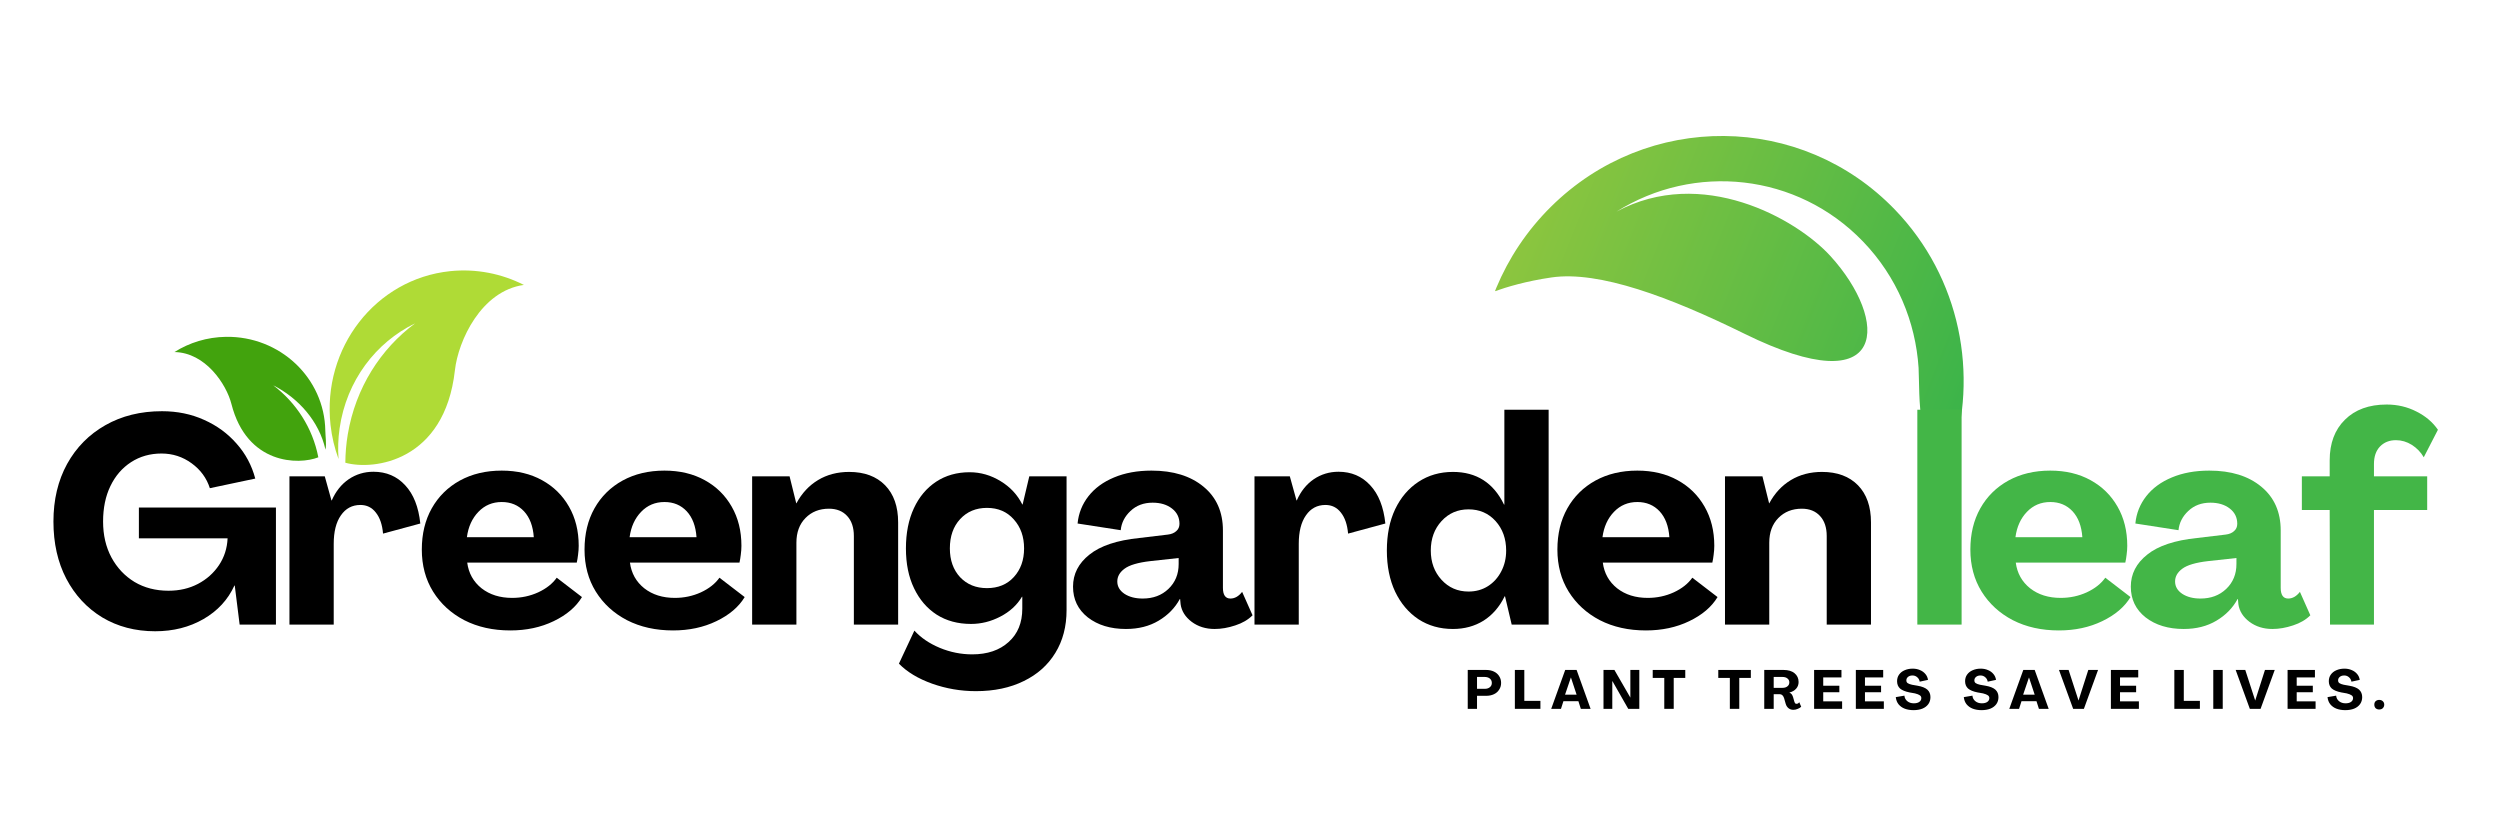
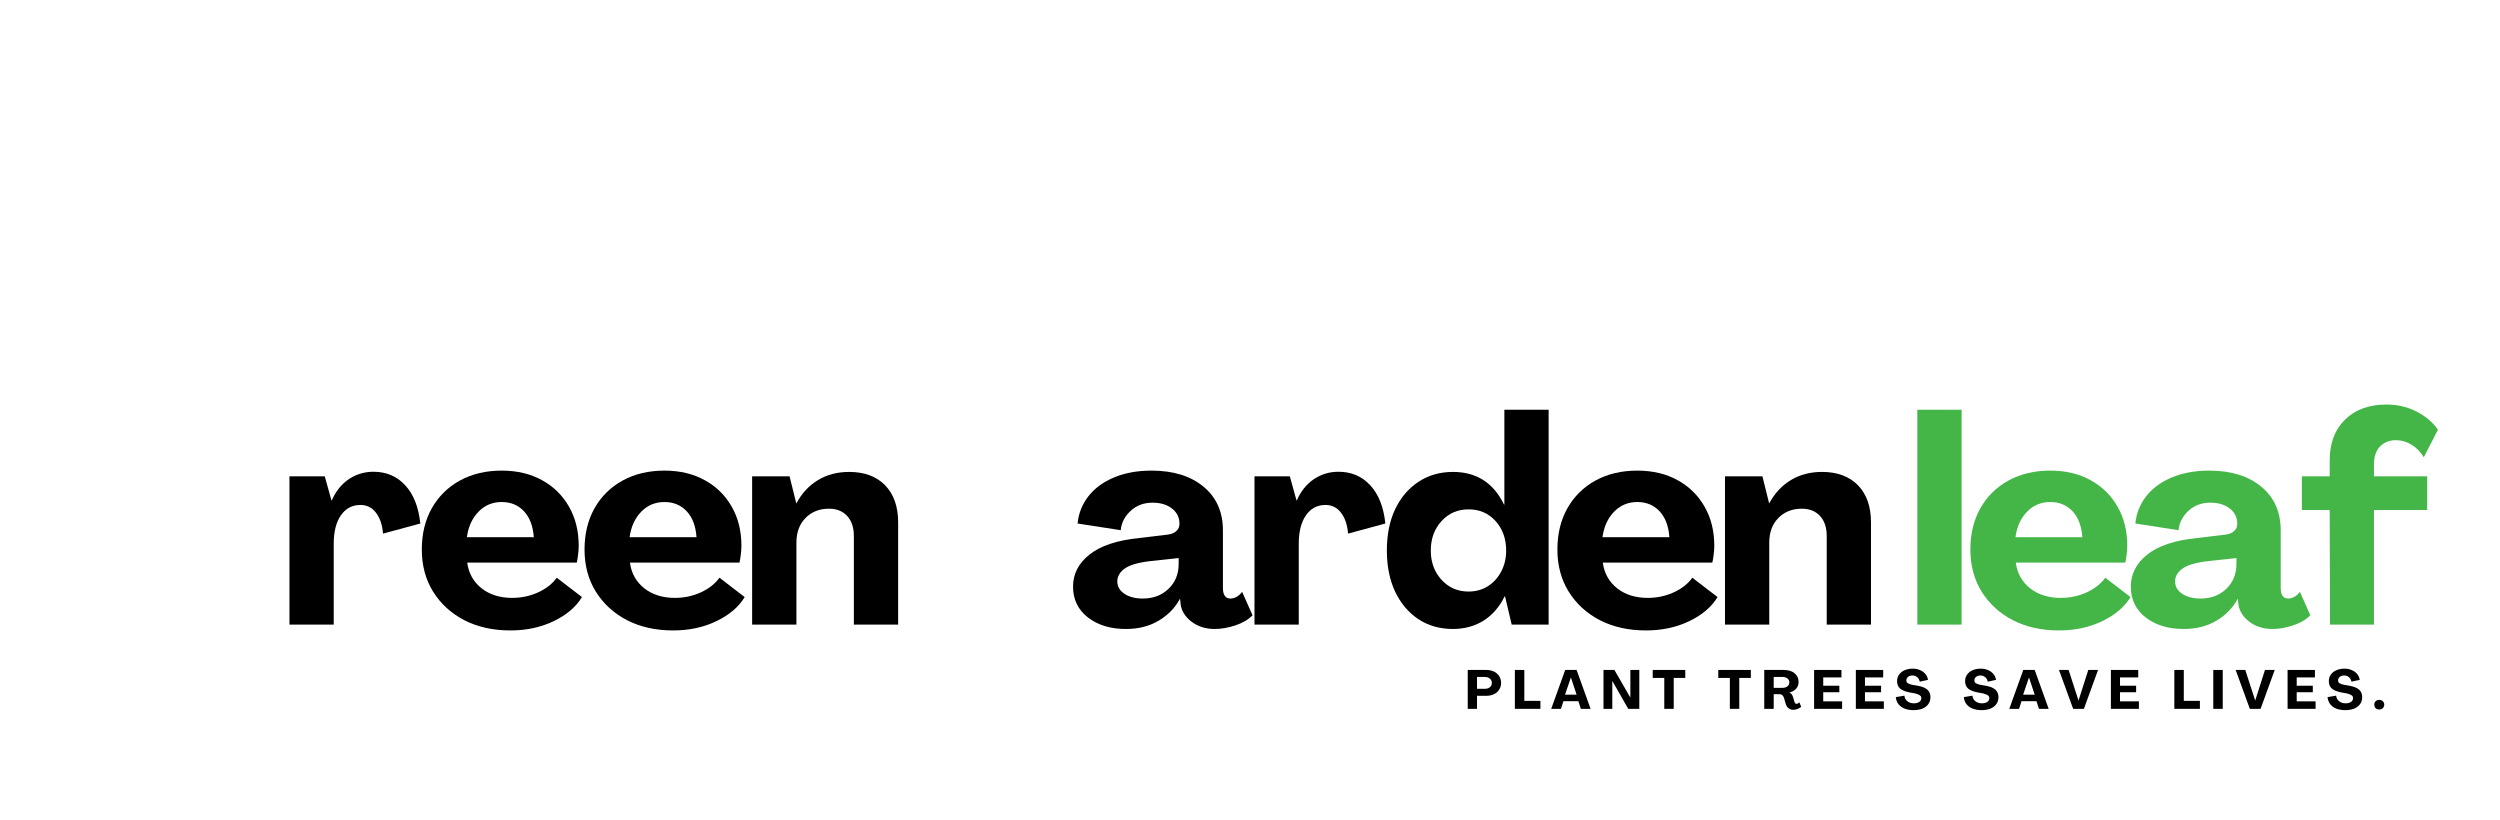
<svg xmlns="http://www.w3.org/2000/svg" version="1.0" preserveAspectRatio="xMidYMid meet" height="105" viewBox="0 0 240 78.75" zoomAndPan="magnify" width="320">
  <defs>
    <g />
    <clipPath id="26532742cc">
      <path clip-rule="nonzero" d="M 143 13 L 189 13 L 189 45 L 143 45 Z M 143 13" />
    </clipPath>
    <clipPath id="73cfa22697">
      <path clip-rule="nonzero" d="M 187.934 44.938 L 142.031 34.387 L 148.727 5.242 L 194.629 15.789 Z M 187.934 44.938" />
    </clipPath>
    <clipPath id="19003ca64d">
      <path clip-rule="nonzero" d="M 187.934 44.938 L 142.031 34.387 L 148.727 5.242 L 194.629 15.789 Z M 187.934 44.938" />
    </clipPath>
    <clipPath id="ae8c3fadea">
-       <path clip-rule="nonzero" d="M 187.934 44.938 L 142.031 34.387 L 148.727 5.242 L 194.629 15.789 Z M 187.934 44.938" />
-     </clipPath>
+       </clipPath>
    <clipPath id="fbb149b4bc">
      <path clip-rule="nonzero" d="M 184.184 35.312 C 184.234 36.062 184.223 34.566 184.184 35.312 C 184.316 37.984 183.93 44.016 187.301 44.133 C 189.984 35.984 188.211 26.672 181.922 20.137 C 172.938 10.805 158.148 10.68 148.887 19.852 C 146.574 22.145 144.828 24.793 143.645 27.633 L 143.516 27.957 C 144.594 27.57 146.477 26.992 148.953 26.633 C 153.508 25.973 160.301 28.512 167.492 32.051 C 181.441 38.918 181.332 30.73 175.719 24.578 C 172.41 20.957 163.359 15.914 155.184 20.316 C 162.633 15.629 172.508 16.602 178.848 23.184 C 182.121 26.582 183.895 30.906 184.184 35.312 Z M 184.184 35.312" />
    </clipPath>
    <linearGradient id="be57ed206b" y2="1059.935" gradientUnits="userSpaceOnUse" x2="3426.62" y1="1059.935" gradientTransform="matrix(0.015, 0.006, -0.006, 0.015, 150.137, -0.557)" x1="-118.048">
      <stop offset="0" stop-color="rgb(54.5%, 77.299%, 24.699%)" stop-opacity="1" />
      <stop offset="0.125" stop-color="rgb(54.358%, 77.269%, 24.718%)" stop-opacity="1" />
      <stop offset="0.133" stop-color="rgb(54.063%, 77.205%, 24.756%)" stop-opacity="1" />
      <stop offset="0.141" stop-color="rgb(53.757%, 77.139%, 24.796%)" stop-opacity="1" />
      <stop offset="0.148" stop-color="rgb(53.45%, 77.072%, 24.837%)" stop-opacity="1" />
      <stop offset="0.156" stop-color="rgb(53.142%, 77.007%, 24.876%)" stop-opacity="1" />
      <stop offset="0.164" stop-color="rgb(52.835%, 76.939%, 24.916%)" stop-opacity="1" />
      <stop offset="0.172" stop-color="rgb(52.528%, 76.874%, 24.956%)" stop-opacity="1" />
      <stop offset="0.18" stop-color="rgb(52.222%, 76.808%, 24.997%)" stop-opacity="1" />
      <stop offset="0.188" stop-color="rgb(51.915%, 76.741%, 25.037%)" stop-opacity="1" />
      <stop offset="0.195" stop-color="rgb(51.608%, 76.675%, 25.076%)" stop-opacity="1" />
      <stop offset="0.203" stop-color="rgb(51.302%, 76.608%, 25.117%)" stop-opacity="1" />
      <stop offset="0.211" stop-color="rgb(50.995%, 76.543%, 25.157%)" stop-opacity="1" />
      <stop offset="0.219" stop-color="rgb(50.688%, 76.477%, 25.197%)" stop-opacity="1" />
      <stop offset="0.227" stop-color="rgb(50.38%, 76.41%, 25.237%)" stop-opacity="1" />
      <stop offset="0.234" stop-color="rgb(50.073%, 76.344%, 25.278%)" stop-opacity="1" />
      <stop offset="0.242" stop-color="rgb(49.767%, 76.277%, 25.317%)" stop-opacity="1" />
      <stop offset="0.25" stop-color="rgb(49.46%, 76.212%, 25.357%)" stop-opacity="1" />
      <stop offset="0.258" stop-color="rgb(49.153%, 76.146%, 25.398%)" stop-opacity="1" />
      <stop offset="0.266" stop-color="rgb(48.846%, 76.079%, 25.438%)" stop-opacity="1" />
      <stop offset="0.273" stop-color="rgb(48.54%, 76.013%, 25.478%)" stop-opacity="1" />
      <stop offset="0.281" stop-color="rgb(48.233%, 75.946%, 25.517%)" stop-opacity="1" />
      <stop offset="0.289" stop-color="rgb(47.926%, 75.88%, 25.558%)" stop-opacity="1" />
      <stop offset="0.297" stop-color="rgb(47.618%, 75.815%, 25.598%)" stop-opacity="1" />
      <stop offset="0.305" stop-color="rgb(47.311%, 75.748%, 25.638%)" stop-opacity="1" />
      <stop offset="0.312" stop-color="rgb(47.005%, 75.682%, 25.679%)" stop-opacity="1" />
      <stop offset="0.32" stop-color="rgb(46.698%, 75.615%, 25.719%)" stop-opacity="1" />
      <stop offset="0.328" stop-color="rgb(46.391%, 75.549%, 25.758%)" stop-opacity="1" />
      <stop offset="0.336" stop-color="rgb(46.085%, 75.484%, 25.798%)" stop-opacity="1" />
      <stop offset="0.344" stop-color="rgb(45.778%, 75.417%, 25.839%)" stop-opacity="1" />
      <stop offset="0.352" stop-color="rgb(45.471%, 75.351%, 25.879%)" stop-opacity="1" />
      <stop offset="0.359" stop-color="rgb(45.164%, 75.284%, 25.919%)" stop-opacity="1" />
      <stop offset="0.367" stop-color="rgb(44.858%, 75.218%, 25.96%)" stop-opacity="1" />
      <stop offset="0.375" stop-color="rgb(44.55%, 75.153%, 25.999%)" stop-opacity="1" />
      <stop offset="0.383" stop-color="rgb(44.243%, 75.085%, 26.039%)" stop-opacity="1" />
      <stop offset="0.391" stop-color="rgb(43.936%, 75.02%, 26.079%)" stop-opacity="1" />
      <stop offset="0.398" stop-color="rgb(43.629%, 74.953%, 26.12%)" stop-opacity="1" />
      <stop offset="0.406" stop-color="rgb(43.323%, 74.887%, 26.16%)" stop-opacity="1" />
      <stop offset="0.414" stop-color="rgb(43.016%, 74.821%, 26.199%)" stop-opacity="1" />
      <stop offset="0.422" stop-color="rgb(42.709%, 74.754%, 26.241%)" stop-opacity="1" />
      <stop offset="0.43" stop-color="rgb(42.403%, 74.689%, 26.28%)" stop-opacity="1" />
      <stop offset="0.438" stop-color="rgb(42.096%, 74.622%, 26.32%)" stop-opacity="1" />
      <stop offset="0.445" stop-color="rgb(41.788%, 74.556%, 26.36%)" stop-opacity="1" />
      <stop offset="0.453" stop-color="rgb(41.481%, 74.49%, 26.401%)" stop-opacity="1" />
      <stop offset="0.461" stop-color="rgb(41.174%, 74.423%, 26.44%)" stop-opacity="1" />
      <stop offset="0.469" stop-color="rgb(40.868%, 74.358%, 26.48%)" stop-opacity="1" />
      <stop offset="0.477" stop-color="rgb(40.561%, 74.29%, 26.521%)" stop-opacity="1" />
      <stop offset="0.484" stop-color="rgb(40.254%, 74.225%, 26.561%)" stop-opacity="1" />
      <stop offset="0.492" stop-color="rgb(39.948%, 74.159%, 26.601%)" stop-opacity="1" />
      <stop offset="0.5" stop-color="rgb(39.641%, 74.092%, 26.64%)" stop-opacity="1" />
      <stop offset="0.508" stop-color="rgb(39.334%, 74.026%, 26.682%)" stop-opacity="1" />
      <stop offset="0.516" stop-color="rgb(39.026%, 73.959%, 26.721%)" stop-opacity="1" />
      <stop offset="0.523" stop-color="rgb(38.719%, 73.894%, 26.761%)" stop-opacity="1" />
      <stop offset="0.531" stop-color="rgb(38.412%, 73.828%, 26.802%)" stop-opacity="1" />
      <stop offset="0.539" stop-color="rgb(38.106%, 73.761%, 26.842%)" stop-opacity="1" />
      <stop offset="0.547" stop-color="rgb(37.799%, 73.695%, 26.881%)" stop-opacity="1" />
      <stop offset="0.555" stop-color="rgb(37.492%, 73.628%, 26.921%)" stop-opacity="1" />
      <stop offset="0.562" stop-color="rgb(37.186%, 73.563%, 26.962%)" stop-opacity="1" />
      <stop offset="0.57" stop-color="rgb(36.879%, 73.497%, 27.002%)" stop-opacity="1" />
      <stop offset="0.578" stop-color="rgb(36.572%, 73.43%, 27.042%)" stop-opacity="1" />
      <stop offset="0.586" stop-color="rgb(36.264%, 73.364%, 27.083%)" stop-opacity="1" />
      <stop offset="0.594" stop-color="rgb(35.957%, 73.297%, 27.122%)" stop-opacity="1" />
      <stop offset="0.602" stop-color="rgb(35.651%, 73.232%, 27.162%)" stop-opacity="1" />
      <stop offset="0.609" stop-color="rgb(35.344%, 73.166%, 27.202%)" stop-opacity="1" />
      <stop offset="0.617" stop-color="rgb(35.037%, 73.099%, 27.243%)" stop-opacity="1" />
      <stop offset="0.625" stop-color="rgb(34.731%, 73.033%, 27.283%)" stop-opacity="1" />
      <stop offset="0.633" stop-color="rgb(34.424%, 72.966%, 27.322%)" stop-opacity="1" />
      <stop offset="0.641" stop-color="rgb(34.117%, 72.9%, 27.364%)" stop-opacity="1" />
      <stop offset="0.648" stop-color="rgb(33.81%, 72.835%, 27.403%)" stop-opacity="1" />
      <stop offset="0.656" stop-color="rgb(33.502%, 72.768%, 27.443%)" stop-opacity="1" />
      <stop offset="0.664" stop-color="rgb(33.195%, 72.702%, 27.483%)" stop-opacity="1" />
      <stop offset="0.672" stop-color="rgb(32.889%, 72.635%, 27.524%)" stop-opacity="1" />
      <stop offset="0.68" stop-color="rgb(32.582%, 72.569%, 27.563%)" stop-opacity="1" />
      <stop offset="0.688" stop-color="rgb(32.275%, 72.504%, 27.603%)" stop-opacity="1" />
      <stop offset="0.695" stop-color="rgb(31.969%, 72.437%, 27.644%)" stop-opacity="1" />
      <stop offset="0.703" stop-color="rgb(31.662%, 72.371%, 27.684%)" stop-opacity="1" />
      <stop offset="0.711" stop-color="rgb(31.355%, 72.304%, 27.724%)" stop-opacity="1" />
      <stop offset="0.719" stop-color="rgb(31.049%, 72.238%, 27.763%)" stop-opacity="1" />
      <stop offset="0.727" stop-color="rgb(30.74%, 72.173%, 27.805%)" stop-opacity="1" />
      <stop offset="0.734" stop-color="rgb(30.434%, 72.105%, 27.844%)" stop-opacity="1" />
      <stop offset="0.742" stop-color="rgb(30.127%, 72.04%, 27.884%)" stop-opacity="1" />
      <stop offset="0.75" stop-color="rgb(29.82%, 71.973%, 27.925%)" stop-opacity="1" />
      <stop offset="0.758" stop-color="rgb(29.514%, 71.907%, 27.965%)" stop-opacity="1" />
      <stop offset="0.766" stop-color="rgb(29.207%, 71.841%, 28.004%)" stop-opacity="1" />
      <stop offset="0.773" stop-color="rgb(28.9%, 71.774%, 28.044%)" stop-opacity="1" />
      <stop offset="0.781" stop-color="rgb(28.593%, 71.709%, 28.085%)" stop-opacity="1" />
      <stop offset="0.789" stop-color="rgb(28.287%, 71.642%, 28.125%)" stop-opacity="1" />
      <stop offset="0.797" stop-color="rgb(27.98%, 71.576%, 28.165%)" stop-opacity="1" />
      <stop offset="0.805" stop-color="rgb(27.672%, 71.51%, 28.206%)" stop-opacity="1" />
      <stop offset="0.812" stop-color="rgb(27.365%, 71.443%, 28.246%)" stop-opacity="1" />
      <stop offset="0.82" stop-color="rgb(27.058%, 71.378%, 28.285%)" stop-opacity="1" />
      <stop offset="0.828" stop-color="rgb(26.752%, 71.31%, 28.325%)" stop-opacity="1" />
      <stop offset="0.836" stop-color="rgb(26.445%, 71.245%, 28.366%)" stop-opacity="1" />
      <stop offset="0.844" stop-color="rgb(26.138%, 71.178%, 28.406%)" stop-opacity="1" />
      <stop offset="0.852" stop-color="rgb(25.832%, 71.112%, 28.445%)" stop-opacity="1" />
      <stop offset="0.859" stop-color="rgb(25.525%, 71.046%, 28.487%)" stop-opacity="1" />
      <stop offset="0.867" stop-color="rgb(25.218%, 70.979%, 28.526%)" stop-opacity="1" />
      <stop offset="0.875" stop-color="rgb(24.91%, 70.914%, 28.566%)" stop-opacity="1" />
      <stop offset="0.883" stop-color="rgb(24.603%, 70.847%, 28.606%)" stop-opacity="1" />
      <stop offset="0.891" stop-color="rgb(24.297%, 70.781%, 28.647%)" stop-opacity="1" />
      <stop offset="0.898" stop-color="rgb(23.99%, 70.715%, 28.687%)" stop-opacity="1" />
      <stop offset="0.906" stop-color="rgb(23.683%, 70.648%, 28.726%)" stop-opacity="1" />
      <stop offset="0.914" stop-color="rgb(23.376%, 70.583%, 28.767%)" stop-opacity="1" />
      <stop offset="0.922" stop-color="rgb(23.07%, 70.515%, 28.807%)" stop-opacity="1" />
      <stop offset="0.93" stop-color="rgb(22.763%, 70.45%, 28.847%)" stop-opacity="1" />
      <stop offset="0.938" stop-color="rgb(22.456%, 70.384%, 28.886%)" stop-opacity="1" />
      <stop offset="0.945" stop-color="rgb(22.148%, 70.317%, 28.928%)" stop-opacity="1" />
      <stop offset="0.953" stop-color="rgb(21.841%, 70.251%, 28.967%)" stop-opacity="1" />
      <stop offset="0.969" stop-color="rgb(21.643%, 70.209%, 28.993%)" stop-opacity="1" />
      <stop offset="1" stop-color="rgb(21.599%, 70.2%, 28.999%)" stop-opacity="1" />
    </linearGradient>
    <clipPath id="a20a69a105">
-       <path clip-rule="nonzero" d="M 16.695 32 L 32 32 L 32 44.656 L 16.695 44.656 Z M 16.695 32" />
-     </clipPath>
+       </clipPath>
    <clipPath id="591b2dd4b9">
-       <path clip-rule="nonzero" d="M 31.551 25.965 L 50.293 25.965 L 50.293 44.641 L 31.551 44.641 Z M 31.551 25.965" />
-     </clipPath>
+       </clipPath>
  </defs>
  <g clip-path="url(#26532742cc)">
    <g clip-path="url(#73cfa22697)">
      <g clip-path="url(#19003ca64d)">
        <g clip-path="url(#ae8c3fadea)">
          <g clip-path="url(#fbb149b4bc)">
            <path fill-rule="nonzero" d="M 150.312 -5.867 L 131.773 39.238 L 183.184 60.676 L 201.723 15.574 Z M 150.312 -5.867" fill="url(#be57ed206b)" />
          </g>
        </g>
      </g>
    </g>
  </g>
  <g clip-path="url(#a20a69a105)">
    <path fill-rule="nonzero" fill-opacity="1" d="M 26.23 36.988 C 28.645 38.215 30.641 40.438 31.246 43.168 C 31.359 42.578 31.242 41.973 31.23 41.348 C 31.152 36.293 26.879 32.258 21.695 32.336 C 19.867 32.363 18.172 32.898 16.746 33.797 C 19.738 33.848 21.738 36.902 22.215 38.777 C 23.703 44.625 28.688 44.645 30.559 43.902 C 30.012 41.062 28.418 38.652 26.23 36.988" fill="#42a30d" />
  </g>
  <g clip-path="url(#591b2dd4b9)">
    <path fill-rule="nonzero" fill-opacity="1" d="M 43.215 26.031 C 36.062 26.777 30.918 33.387 31.73 40.793 C 31.855 41.938 32.121 43.035 32.5 44.066 C 32.43 43.102 32.457 42.113 32.602 41.117 C 33.262 36.535 36.086 32.867 39.848 31.043 C 36.547 33.488 34.141 37.219 33.387 41.695 C 33.234 42.609 33.16 43.523 33.152 44.422 C 35.883 45.184 42.695 44.305 43.672 35.539 C 43.988 32.723 46.18 27.922 50.293 27.352 C 48.164 26.273 45.73 25.773 43.215 26.031" fill="#afdb36" />
  </g>
  <g fill-opacity="1" fill="#43b647">
    <g transform="translate(182.955, 59.96)">
      <g>
        <path d="M 1.109 0 L 1.109 -20.625 L 5.359 -20.625 L 5.359 0 Z M 1.109 0" />
      </g>
    </g>
  </g>
  <g fill-opacity="1" fill="#43b647">
    <g transform="translate(188.514, 59.96)">
      <g>
        <path d="M 9.141 0.562 C 7.473 0.562 6 0.234 4.719 -0.422 C 3.445 -1.086 2.445 -2.004 1.719 -3.172 C 1 -4.336 0.641 -5.68 0.641 -7.203 C 0.641 -8.703 0.957 -10.02 1.594 -11.156 C 2.238 -12.301 3.141 -13.191 4.297 -13.828 C 5.453 -14.461 6.789 -14.781 8.312 -14.781 C 9.789 -14.781 11.082 -14.473 12.188 -13.859 C 13.289 -13.254 14.148 -12.41 14.766 -11.328 C 15.391 -10.242 15.703 -8.988 15.703 -7.562 C 15.703 -7.281 15.68 -6.992 15.641 -6.703 C 15.609 -6.422 15.566 -6.172 15.516 -5.953 L 5 -5.953 C 5.133 -4.93 5.594 -4.109 6.375 -3.484 C 7.164 -2.867 8.145 -2.562 9.312 -2.562 C 10.195 -2.562 11.031 -2.738 11.812 -3.094 C 12.594 -3.457 13.188 -3.926 13.594 -4.5 L 16.016 -2.641 C 15.441 -1.691 14.535 -0.922 13.297 -0.328 C 12.066 0.266 10.68 0.562 9.141 0.562 Z M 4.969 -8.391 L 11.391 -8.391 C 11.316 -9.453 11.004 -10.281 10.453 -10.875 C 9.898 -11.469 9.188 -11.766 8.312 -11.766 C 7.426 -11.766 6.68 -11.453 6.078 -10.828 C 5.473 -10.203 5.102 -9.391 4.969 -8.391 Z M 4.969 -8.391" />
      </g>
    </g>
  </g>
  <g fill-opacity="1" fill="#43b647">
    <g transform="translate(204.136, 59.96)">
      <g>
        <path d="M 5.5 0.422 C 4.02 0.422 2.801 0.051 1.844 -0.688 C 0.895 -1.438 0.422 -2.422 0.422 -3.641 C 0.422 -4.859 0.945 -5.883 2 -6.719 C 3.051 -7.562 4.645 -8.094 6.781 -8.312 L 9.531 -8.641 C 9.863 -8.68 10.129 -8.789 10.328 -8.969 C 10.535 -9.145 10.641 -9.379 10.641 -9.672 C 10.641 -10.285 10.398 -10.773 9.922 -11.141 C 9.441 -11.516 8.82 -11.703 8.062 -11.703 C 7.207 -11.703 6.5 -11.438 5.938 -10.906 C 5.383 -10.383 5.07 -9.77 5 -9.062 L 0.859 -9.703 C 0.953 -10.68 1.301 -11.555 1.906 -12.328 C 2.508 -13.098 3.328 -13.695 4.359 -14.125 C 5.398 -14.562 6.598 -14.781 7.953 -14.781 C 10.047 -14.781 11.711 -14.266 12.953 -13.234 C 14.191 -12.211 14.812 -10.812 14.812 -9.031 L 14.812 -3.531 C 14.812 -2.844 15.051 -2.5 15.531 -2.5 C 15.945 -2.5 16.32 -2.711 16.656 -3.141 L 17.656 -0.891 C 17.227 -0.461 16.676 -0.141 16 0.078 C 15.32 0.305 14.66 0.422 14.016 0.422 C 13.16 0.422 12.426 0.191 11.812 -0.266 C 11.195 -0.734 10.844 -1.297 10.75 -1.953 L 10.703 -2.453 L 10.672 -2.453 C 10.211 -1.598 9.535 -0.906 8.641 -0.375 C 7.754 0.156 6.707 0.422 5.5 0.422 Z M 7.109 -2.5 C 8.109 -2.5 8.93 -2.805 9.578 -3.422 C 10.234 -4.047 10.562 -4.844 10.562 -5.812 L 10.562 -6.391 L 7.844 -6.094 C 6.656 -5.957 5.828 -5.711 5.359 -5.359 C 4.898 -5.016 4.672 -4.609 4.672 -4.141 C 4.672 -3.66 4.898 -3.266 5.359 -2.953 C 5.828 -2.648 6.41 -2.5 7.109 -2.5 Z M 7.109 -2.5" />
      </g>
    </g>
  </g>
  <g fill-opacity="1" fill="#43b647">
    <g transform="translate(220.869, 59.96)">
      <g>
        <path d="M 2.812 0 L 2.781 -11 L 0.109 -11 L 0.109 -14.234 L 2.781 -14.234 L 2.781 -15.766 C 2.781 -17.41 3.27 -18.711 4.25 -19.672 C 5.227 -20.641 6.562 -21.125 8.25 -21.125 C 9.289 -21.125 10.242 -20.898 11.109 -20.453 C 11.984 -20.016 12.672 -19.43 13.172 -18.703 L 11.812 -16.062 C 11.531 -16.551 11.148 -16.945 10.672 -17.25 C 10.191 -17.551 9.68 -17.703 9.141 -17.703 C 8.516 -17.703 8.004 -17.5 7.609 -17.094 C 7.223 -16.688 7.031 -16.129 7.031 -15.422 L 7.031 -14.234 L 12.141 -14.234 L 12.141 -11 L 7.031 -11 L 7.031 0 Z M 2.812 0" />
      </g>
    </g>
  </g>
  <g fill-opacity="1" fill="#000000">
    <g transform="translate(4.302, 59.96)">
      <g>
-         <path d="M 10.594 0.641 C 8.688 0.641 6.992 0.195 5.516 -0.688 C 4.047 -1.582 2.895 -2.82 2.062 -4.406 C 1.238 -5.988 0.828 -7.816 0.828 -9.891 C 0.828 -11.984 1.266 -13.828 2.141 -15.422 C 3.023 -17.016 4.25 -18.254 5.812 -19.141 C 7.383 -20.035 9.195 -20.484 11.25 -20.484 C 12.719 -20.484 14.062 -20.207 15.281 -19.656 C 16.508 -19.113 17.551 -18.352 18.406 -17.375 C 19.27 -16.406 19.867 -15.285 20.203 -14.016 L 15.844 -13.094 C 15.531 -14.07 14.945 -14.867 14.094 -15.484 C 13.238 -16.109 12.273 -16.422 11.203 -16.422 C 10.109 -16.422 9.133 -16.145 8.281 -15.594 C 7.426 -15.039 6.766 -14.273 6.297 -13.297 C 5.828 -12.328 5.594 -11.191 5.594 -9.891 C 5.594 -8.598 5.859 -7.453 6.391 -6.453 C 6.93 -5.453 7.672 -4.664 8.609 -4.094 C 9.555 -3.531 10.645 -3.25 11.875 -3.25 C 12.926 -3.25 13.867 -3.469 14.703 -3.906 C 15.535 -4.344 16.207 -4.941 16.719 -5.703 C 17.227 -6.461 17.504 -7.32 17.547 -8.281 L 9.031 -8.281 L 9.031 -11.234 L 22.188 -11.234 L 22.188 0 L 18.703 0 L 18.234 -3.75 L 18.203 -3.75 C 17.578 -2.383 16.586 -1.312 15.234 -0.531 C 13.879 0.25 12.332 0.641 10.594 0.641 Z M 10.594 0.641" />
-       </g>
+         </g>
    </g>
  </g>
  <g fill-opacity="1" fill="#000000">
    <g transform="translate(26.678, 59.96)">
      <g>
        <path d="M 9.172 -14.672 C 10.41 -14.672 11.426 -14.238 12.219 -13.375 C 13.02 -12.52 13.504 -11.297 13.672 -9.703 L 10.094 -8.734 C 10.02 -9.598 9.789 -10.27 9.406 -10.75 C 9.031 -11.238 8.535 -11.484 7.922 -11.484 C 7.129 -11.484 6.504 -11.148 6.047 -10.484 C 5.586 -9.828 5.359 -8.914 5.359 -7.75 L 5.359 0 L 1.109 0 L 1.109 -14.234 L 4.5 -14.234 L 5.141 -11.922 L 5.172 -11.922 C 5.555 -12.797 6.098 -13.473 6.797 -13.953 C 7.504 -14.43 8.297 -14.672 9.172 -14.672 Z M 9.172 -14.672" />
      </g>
    </g>
  </g>
  <g fill-opacity="1" fill="#000000">
    <g transform="translate(39.853, 59.96)">
      <g>
        <path d="M 9.141 0.562 C 7.473 0.562 6 0.234 4.719 -0.422 C 3.445 -1.086 2.445 -2.004 1.719 -3.172 C 1 -4.336 0.641 -5.68 0.641 -7.203 C 0.641 -8.703 0.957 -10.02 1.594 -11.156 C 2.238 -12.301 3.141 -13.191 4.297 -13.828 C 5.453 -14.461 6.789 -14.781 8.312 -14.781 C 9.789 -14.781 11.082 -14.473 12.188 -13.859 C 13.289 -13.254 14.148 -12.41 14.766 -11.328 C 15.391 -10.242 15.703 -8.988 15.703 -7.562 C 15.703 -7.281 15.68 -6.992 15.641 -6.703 C 15.609 -6.422 15.566 -6.172 15.516 -5.953 L 5 -5.953 C 5.133 -4.93 5.594 -4.109 6.375 -3.484 C 7.164 -2.867 8.145 -2.562 9.312 -2.562 C 10.195 -2.562 11.031 -2.738 11.812 -3.094 C 12.594 -3.457 13.188 -3.926 13.594 -4.5 L 16.016 -2.641 C 15.441 -1.691 14.535 -0.922 13.297 -0.328 C 12.066 0.266 10.68 0.562 9.141 0.562 Z M 4.969 -8.391 L 11.391 -8.391 C 11.316 -9.453 11.004 -10.281 10.453 -10.875 C 9.898 -11.469 9.188 -11.766 8.312 -11.766 C 7.426 -11.766 6.68 -11.453 6.078 -10.828 C 5.473 -10.203 5.102 -9.391 4.969 -8.391 Z M 4.969 -8.391" />
      </g>
    </g>
  </g>
  <g fill-opacity="1" fill="#000000">
    <g transform="translate(55.474, 59.96)">
      <g>
        <path d="M 9.141 0.562 C 7.473 0.562 6 0.234 4.719 -0.422 C 3.445 -1.086 2.445 -2.004 1.719 -3.172 C 1 -4.336 0.641 -5.68 0.641 -7.203 C 0.641 -8.703 0.957 -10.02 1.594 -11.156 C 2.238 -12.301 3.141 -13.191 4.297 -13.828 C 5.453 -14.461 6.789 -14.781 8.312 -14.781 C 9.789 -14.781 11.082 -14.473 12.188 -13.859 C 13.289 -13.254 14.148 -12.41 14.766 -11.328 C 15.391 -10.242 15.703 -8.988 15.703 -7.562 C 15.703 -7.281 15.68 -6.992 15.641 -6.703 C 15.609 -6.422 15.566 -6.172 15.516 -5.953 L 5 -5.953 C 5.133 -4.93 5.594 -4.109 6.375 -3.484 C 7.164 -2.867 8.145 -2.562 9.312 -2.562 C 10.195 -2.562 11.031 -2.738 11.812 -3.094 C 12.594 -3.457 13.188 -3.926 13.594 -4.5 L 16.016 -2.641 C 15.441 -1.691 14.535 -0.922 13.297 -0.328 C 12.066 0.266 10.68 0.562 9.141 0.562 Z M 4.969 -8.391 L 11.391 -8.391 C 11.316 -9.453 11.004 -10.281 10.453 -10.875 C 9.898 -11.469 9.188 -11.766 8.312 -11.766 C 7.426 -11.766 6.68 -11.453 6.078 -10.828 C 5.473 -10.203 5.102 -9.391 4.969 -8.391 Z M 4.969 -8.391" />
      </g>
    </g>
  </g>
  <g fill-opacity="1" fill="#000000">
    <g transform="translate(71.096, 59.96)">
      <g>
        <path d="M 10.422 -14.656 C 11.891 -14.656 13.039 -14.227 13.875 -13.375 C 14.707 -12.52 15.125 -11.332 15.125 -9.812 L 15.125 0 L 10.875 0 L 10.875 -8.5 C 10.875 -9.32 10.66 -9.961 10.234 -10.422 C 9.805 -10.891 9.223 -11.125 8.484 -11.125 C 7.566 -11.125 6.816 -10.828 6.234 -10.234 C 5.648 -9.641 5.359 -8.848 5.359 -7.859 L 5.359 0 L 1.109 0 L 1.109 -14.234 L 4.703 -14.234 L 5.344 -11.641 L 5.359 -11.641 C 5.879 -12.609 6.57 -13.352 7.438 -13.875 C 8.301 -14.395 9.297 -14.656 10.422 -14.656 Z M 10.422 -14.656" />
      </g>
    </g>
  </g>
  <g fill-opacity="1" fill="#000000">
    <g transform="translate(86.328, 59.96)">
      <g>
-         <path d="M 7.359 6.391 C 5.898 6.391 4.5 6.148 3.156 5.672 C 1.812 5.191 0.75 4.551 -0.031 3.75 L 1.453 0.578 C 2.078 1.266 2.891 1.816 3.891 2.234 C 4.891 2.648 5.926 2.859 7 2.859 C 8.469 2.859 9.633 2.461 10.5 1.672 C 11.375 0.891 11.812 -0.176 11.812 -1.531 L 11.812 -2.672 L 11.781 -2.672 C 11.301 -1.867 10.609 -1.234 9.703 -0.766 C 8.805 -0.297 7.867 -0.062 6.891 -0.062 C 5.629 -0.062 4.531 -0.359 3.594 -0.953 C 2.664 -1.555 1.941 -2.398 1.422 -3.484 C 0.898 -4.566 0.641 -5.844 0.641 -7.312 C 0.641 -8.789 0.895 -10.078 1.406 -11.172 C 1.914 -12.266 2.629 -13.113 3.547 -13.719 C 4.461 -14.32 5.531 -14.625 6.75 -14.625 C 7.812 -14.625 8.805 -14.336 9.734 -13.766 C 10.66 -13.203 11.352 -12.457 11.812 -11.531 L 11.844 -11.531 L 12.484 -14.234 L 16.062 -14.234 L 16.062 -1.391 C 16.062 0.18 15.703 1.551 14.984 2.719 C 14.273 3.883 13.266 4.785 11.953 5.422 C 10.648 6.066 9.117 6.391 7.359 6.391 Z M 8.422 -3.5 C 9.492 -3.5 10.352 -3.852 11 -4.562 C 11.656 -5.281 11.984 -6.195 11.984 -7.312 C 11.984 -8.438 11.656 -9.363 11 -10.094 C 10.352 -10.832 9.492 -11.203 8.422 -11.203 C 7.367 -11.203 6.508 -10.844 5.844 -10.125 C 5.188 -9.414 4.859 -8.477 4.859 -7.312 C 4.859 -6.176 5.188 -5.254 5.844 -4.547 C 6.508 -3.848 7.367 -3.5 8.422 -3.5 Z M 8.422 -3.5" />
-       </g>
+         </g>
    </g>
  </g>
  <g fill-opacity="1" fill="#000000">
    <g transform="translate(102.589, 59.96)">
      <g>
        <path d="M 5.5 0.422 C 4.02 0.422 2.801 0.051 1.844 -0.688 C 0.895 -1.438 0.422 -2.422 0.422 -3.641 C 0.422 -4.859 0.945 -5.883 2 -6.719 C 3.051 -7.562 4.645 -8.094 6.781 -8.312 L 9.531 -8.641 C 9.863 -8.68 10.129 -8.789 10.328 -8.969 C 10.535 -9.145 10.641 -9.379 10.641 -9.672 C 10.641 -10.285 10.398 -10.773 9.922 -11.141 C 9.441 -11.516 8.82 -11.703 8.062 -11.703 C 7.207 -11.703 6.5 -11.438 5.938 -10.906 C 5.383 -10.383 5.07 -9.77 5 -9.062 L 0.859 -9.703 C 0.953 -10.68 1.301 -11.555 1.906 -12.328 C 2.508 -13.098 3.328 -13.695 4.359 -14.125 C 5.398 -14.562 6.598 -14.781 7.953 -14.781 C 10.047 -14.781 11.711 -14.266 12.953 -13.234 C 14.191 -12.211 14.812 -10.812 14.812 -9.031 L 14.812 -3.531 C 14.812 -2.844 15.051 -2.5 15.531 -2.5 C 15.945 -2.5 16.32 -2.711 16.656 -3.141 L 17.656 -0.891 C 17.227 -0.461 16.676 -0.141 16 0.078 C 15.32 0.305 14.66 0.422 14.016 0.422 C 13.16 0.422 12.426 0.191 11.812 -0.266 C 11.195 -0.734 10.844 -1.297 10.75 -1.953 L 10.703 -2.453 L 10.672 -2.453 C 10.211 -1.598 9.535 -0.906 8.641 -0.375 C 7.754 0.156 6.707 0.422 5.5 0.422 Z M 7.109 -2.5 C 8.109 -2.5 8.93 -2.805 9.578 -3.422 C 10.234 -4.047 10.562 -4.844 10.562 -5.812 L 10.562 -6.391 L 7.844 -6.094 C 6.656 -5.957 5.828 -5.711 5.359 -5.359 C 4.898 -5.016 4.672 -4.609 4.672 -4.141 C 4.672 -3.66 4.898 -3.266 5.359 -2.953 C 5.828 -2.648 6.41 -2.5 7.109 -2.5 Z M 7.109 -2.5" />
      </g>
    </g>
  </g>
  <g fill-opacity="1" fill="#000000">
    <g transform="translate(119.322, 59.96)">
      <g>
        <path d="M 9.172 -14.672 C 10.41 -14.672 11.426 -14.238 12.219 -13.375 C 13.02 -12.52 13.504 -11.297 13.672 -9.703 L 10.094 -8.734 C 10.02 -9.598 9.789 -10.27 9.406 -10.75 C 9.031 -11.238 8.535 -11.484 7.922 -11.484 C 7.129 -11.484 6.504 -11.148 6.047 -10.484 C 5.586 -9.828 5.359 -8.914 5.359 -7.75 L 5.359 0 L 1.109 0 L 1.109 -14.234 L 4.5 -14.234 L 5.141 -11.922 L 5.172 -11.922 C 5.555 -12.797 6.098 -13.473 6.797 -13.953 C 7.504 -14.43 8.297 -14.672 9.172 -14.672 Z M 9.172 -14.672" />
      </g>
    </g>
  </g>
  <g fill-opacity="1" fill="#000000">
    <g transform="translate(132.497, 59.96)">
      <g>
        <path d="M 6.984 0.422 C 5.734 0.422 4.629 0.109 3.672 -0.516 C 2.723 -1.148 1.977 -2.031 1.438 -3.156 C 0.906 -4.289 0.641 -5.609 0.641 -7.109 C 0.641 -8.629 0.906 -9.953 1.438 -11.078 C 1.977 -12.203 2.723 -13.078 3.672 -13.703 C 4.629 -14.336 5.734 -14.656 6.984 -14.656 C 9.242 -14.656 10.879 -13.609 11.891 -11.516 L 11.922 -11.516 L 11.922 -20.625 L 16.172 -20.625 L 16.172 0 L 12.625 0 L 11.984 -2.719 L 11.953 -2.719 C 11.453 -1.695 10.773 -0.914 9.922 -0.375 C 9.066 0.156 8.086 0.422 6.984 0.422 Z M 8.484 -3.172 C 9.18 -3.172 9.801 -3.344 10.344 -3.688 C 10.895 -4.039 11.32 -4.516 11.625 -5.109 C 11.938 -5.703 12.094 -6.367 12.094 -7.109 C 12.094 -8.242 11.754 -9.188 11.078 -9.938 C 10.398 -10.688 9.535 -11.062 8.484 -11.062 C 7.441 -11.062 6.578 -10.688 5.891 -9.938 C 5.203 -9.188 4.859 -8.242 4.859 -7.109 C 4.859 -5.984 5.203 -5.047 5.891 -4.297 C 6.578 -3.547 7.441 -3.172 8.484 -3.172 Z M 8.484 -3.172" />
      </g>
    </g>
  </g>
  <g fill-opacity="1" fill="#000000">
    <g transform="translate(148.869, 59.96)">
      <g>
        <path d="M 9.141 0.562 C 7.473 0.562 6 0.234 4.719 -0.422 C 3.445 -1.086 2.445 -2.004 1.719 -3.172 C 1 -4.336 0.641 -5.68 0.641 -7.203 C 0.641 -8.703 0.957 -10.02 1.594 -11.156 C 2.238 -12.301 3.141 -13.191 4.297 -13.828 C 5.453 -14.461 6.789 -14.781 8.312 -14.781 C 9.789 -14.781 11.082 -14.473 12.188 -13.859 C 13.289 -13.254 14.148 -12.41 14.766 -11.328 C 15.391 -10.242 15.703 -8.988 15.703 -7.562 C 15.703 -7.281 15.68 -6.992 15.641 -6.703 C 15.609 -6.422 15.566 -6.172 15.516 -5.953 L 5 -5.953 C 5.133 -4.93 5.594 -4.109 6.375 -3.484 C 7.164 -2.867 8.145 -2.562 9.312 -2.562 C 10.195 -2.562 11.031 -2.738 11.812 -3.094 C 12.594 -3.457 13.188 -3.926 13.594 -4.5 L 16.016 -2.641 C 15.441 -1.691 14.535 -0.922 13.297 -0.328 C 12.066 0.266 10.68 0.562 9.141 0.562 Z M 4.969 -8.391 L 11.391 -8.391 C 11.316 -9.453 11.004 -10.281 10.453 -10.875 C 9.898 -11.469 9.188 -11.766 8.312 -11.766 C 7.426 -11.766 6.68 -11.453 6.078 -10.828 C 5.473 -10.203 5.102 -9.391 4.969 -8.391 Z M 4.969 -8.391" />
      </g>
    </g>
  </g>
  <g fill-opacity="1" fill="#000000">
    <g transform="translate(164.49, 59.96)">
      <g>
        <path d="M 10.422 -14.656 C 11.891 -14.656 13.039 -14.227 13.875 -13.375 C 14.707 -12.52 15.125 -11.332 15.125 -9.812 L 15.125 0 L 10.875 0 L 10.875 -8.5 C 10.875 -9.32 10.66 -9.961 10.234 -10.422 C 9.805 -10.891 9.223 -11.125 8.484 -11.125 C 7.566 -11.125 6.816 -10.828 6.234 -10.234 C 5.648 -9.641 5.359 -8.848 5.359 -7.859 L 5.359 0 L 1.109 0 L 1.109 -14.234 L 4.703 -14.234 L 5.344 -11.641 L 5.359 -11.641 C 5.879 -12.609 6.57 -13.352 7.438 -13.875 C 8.301 -14.395 9.297 -14.656 10.422 -14.656 Z M 10.422 -14.656" />
      </g>
    </g>
  </g>
  <g fill-opacity="1" fill="#000000">
    <g transform="translate(179.728, 59.96)">
      <g />
    </g>
  </g>
  <g fill-opacity="1" fill="#000000">
    <g transform="translate(140.622, 68.049)">
      <g>
        <path d="M 0.281 0 L 0.281 -3.734 L 2.047 -3.734 C 2.336 -3.734 2.586 -3.68 2.797 -3.578 C 3.016 -3.473 3.18 -3.328 3.297 -3.141 C 3.422 -2.953 3.484 -2.734 3.484 -2.484 C 3.484 -2.242 3.422 -2.031 3.297 -1.844 C 3.18 -1.656 3.016 -1.508 2.797 -1.406 C 2.578 -1.301 2.32 -1.25 2.031 -1.25 L 1.172 -1.25 L 1.172 0 Z M 1.172 -1.922 L 1.906 -1.922 C 2.113 -1.922 2.281 -1.973 2.406 -2.078 C 2.531 -2.18 2.594 -2.316 2.594 -2.484 C 2.594 -2.66 2.531 -2.801 2.406 -2.906 C 2.281 -3.008 2.113 -3.062 1.906 -3.062 L 1.172 -3.062 Z M 1.172 -1.922" />
      </g>
    </g>
  </g>
  <g fill-opacity="1" fill="#000000">
    <g transform="translate(145.146, 68.049)">
      <g>
        <path d="M 0.281 0 L 0.281 -3.734 L 1.188 -3.734 L 1.188 -0.766 L 2.734 -0.766 L 2.734 0 Z M 0.281 0" />
      </g>
    </g>
  </g>
  <g fill-opacity="1" fill="#000000">
    <g transform="translate(148.885, 68.049)">
      <g>
        <path d="M 0.031 0 L 1.375 -3.734 L 2.469 -3.734 L 3.812 0 L 2.875 0 L 2.641 -0.734 L 1.203 -0.734 L 0.969 0 Z M 1.359 -1.359 L 2.469 -1.359 L 1.922 -3.016 Z M 1.359 -1.359" />
      </g>
    </g>
  </g>
  <g fill-opacity="1" fill="#000000">
    <g transform="translate(153.655, 68.049)">
      <g>
        <path d="M 0.281 0 L 0.281 -3.734 L 1.328 -3.734 L 2.859 -1.078 L 2.859 -3.734 L 3.719 -3.734 L 3.719 0 L 2.656 0 L 1.141 -2.656 L 1.125 -2.656 L 1.125 0 Z M 0.281 0" />
      </g>
    </g>
  </g>
  <g fill-opacity="1" fill="#000000">
    <g transform="translate(158.583, 68.049)">
      <g>
        <path d="M 1.188 0 L 1.188 -2.969 L 0.078 -2.969 L 0.078 -3.734 L 3.203 -3.734 L 3.203 -2.969 L 2.094 -2.969 L 2.094 0 Z M 1.188 0" />
      </g>
    </g>
  </g>
  <g fill-opacity="1" fill="#000000">
    <g transform="translate(162.793, 68.049)">
      <g />
    </g>
  </g>
  <g fill-opacity="1" fill="#000000">
    <g transform="translate(164.877, 68.049)">
      <g>
        <path d="M 1.188 0 L 1.188 -2.969 L 0.078 -2.969 L 0.078 -3.734 L 3.203 -3.734 L 3.203 -2.969 L 2.094 -2.969 L 2.094 0 Z M 1.188 0" />
      </g>
    </g>
  </g>
  <g fill-opacity="1" fill="#000000">
    <g transform="translate(169.087, 68.049)">
      <g>
        <path d="M 3.078 0.094 C 2.891 0.094 2.734 0.039 2.609 -0.062 C 2.484 -0.164 2.395 -0.301 2.344 -0.469 L 2.188 -1.016 C 2.156 -1.129 2.102 -1.223 2.031 -1.297 C 1.957 -1.367 1.863 -1.406 1.75 -1.406 L 1.188 -1.406 L 1.188 0 L 0.281 0 L 0.281 -3.734 L 2.141 -3.734 C 2.586 -3.734 2.938 -3.629 3.188 -3.422 C 3.445 -3.211 3.578 -2.93 3.578 -2.578 C 3.578 -2.328 3.5 -2.113 3.344 -1.938 C 3.188 -1.758 2.969 -1.633 2.688 -1.562 C 2.789 -1.52 2.867 -1.461 2.922 -1.391 C 2.973 -1.316 3.016 -1.227 3.047 -1.125 L 3.172 -0.688 C 3.191 -0.625 3.219 -0.57 3.25 -0.531 C 3.281 -0.5 3.32 -0.484 3.375 -0.484 C 3.426 -0.484 3.473 -0.492 3.516 -0.516 C 3.566 -0.547 3.609 -0.586 3.641 -0.641 L 3.828 -0.203 C 3.742 -0.117 3.633 -0.051 3.5 0 C 3.363 0.062 3.223 0.094 3.078 0.094 Z M 1.188 -2.016 L 2.031 -2.016 C 2.227 -2.016 2.383 -2.062 2.5 -2.156 C 2.625 -2.25 2.688 -2.379 2.688 -2.547 C 2.688 -2.703 2.625 -2.828 2.5 -2.922 C 2.383 -3.016 2.227 -3.062 2.031 -3.062 L 1.188 -3.062 Z M 1.188 -2.016" />
      </g>
    </g>
  </g>
  <g fill-opacity="1" fill="#000000">
    <g transform="translate(173.874, 68.049)">
      <g>
        <path d="M 0.281 0 L 0.281 -3.734 L 2.906 -3.734 L 2.906 -3.016 L 1.156 -3.016 L 1.156 -2.219 L 2.703 -2.219 L 2.703 -1.594 L 1.156 -1.594 L 1.156 -0.719 L 2.969 -0.719 L 2.969 0 Z M 0.281 0" />
      </g>
    </g>
  </g>
  <g fill-opacity="1" fill="#000000">
    <g transform="translate(177.88, 68.049)">
      <g>
        <path d="M 0.281 0 L 0.281 -3.734 L 2.906 -3.734 L 2.906 -3.016 L 1.156 -3.016 L 1.156 -2.219 L 2.703 -2.219 L 2.703 -1.594 L 1.156 -1.594 L 1.156 -0.719 L 2.969 -0.719 L 2.969 0 Z M 0.281 0" />
      </g>
    </g>
  </g>
  <g fill-opacity="1" fill="#000000">
    <g transform="translate(181.885, 68.049)">
      <g>
        <path d="M 1.812 0.125 C 1.5 0.125 1.219 0.078 0.969 -0.016 C 0.727 -0.109 0.531 -0.25 0.375 -0.438 C 0.227 -0.625 0.141 -0.852 0.109 -1.125 L 0.938 -1.266 C 0.957 -1.047 1.051 -0.867 1.219 -0.734 C 1.383 -0.598 1.594 -0.531 1.844 -0.531 C 2.07 -0.531 2.25 -0.578 2.375 -0.672 C 2.5 -0.766 2.562 -0.883 2.562 -1.031 C 2.562 -1.145 2.516 -1.234 2.422 -1.297 C 2.328 -1.367 2.172 -1.43 1.953 -1.484 L 1.422 -1.578 C 1.016 -1.66 0.711 -1.785 0.516 -1.953 C 0.328 -2.129 0.234 -2.363 0.234 -2.656 C 0.234 -2.895 0.297 -3.102 0.422 -3.281 C 0.555 -3.469 0.734 -3.609 0.953 -3.703 C 1.18 -3.805 1.441 -3.859 1.734 -3.859 C 1.992 -3.859 2.227 -3.812 2.438 -3.719 C 2.645 -3.633 2.816 -3.508 2.953 -3.344 C 3.086 -3.188 3.172 -3 3.203 -2.781 L 2.406 -2.609 C 2.375 -2.785 2.297 -2.926 2.172 -3.031 C 2.047 -3.145 1.895 -3.203 1.719 -3.203 C 1.531 -3.203 1.383 -3.156 1.281 -3.062 C 1.176 -2.977 1.125 -2.867 1.125 -2.734 C 1.125 -2.617 1.164 -2.531 1.25 -2.469 C 1.344 -2.406 1.484 -2.352 1.672 -2.312 L 2.203 -2.219 C 2.629 -2.145 2.941 -2.02 3.141 -1.844 C 3.336 -1.664 3.438 -1.426 3.438 -1.125 C 3.438 -0.863 3.367 -0.641 3.234 -0.453 C 3.098 -0.266 2.906 -0.117 2.656 -0.016 C 2.414 0.078 2.133 0.125 1.812 0.125 Z M 1.812 0.125" />
      </g>
    </g>
  </g>
  <g fill-opacity="1" fill="#000000">
    <g transform="translate(186.331, 68.049)">
      <g />
    </g>
  </g>
  <g fill-opacity="1" fill="#000000">
    <g transform="translate(188.415, 68.049)">
      <g>
        <path d="M 1.812 0.125 C 1.5 0.125 1.219 0.078 0.969 -0.016 C 0.727 -0.109 0.531 -0.25 0.375 -0.438 C 0.227 -0.625 0.141 -0.852 0.109 -1.125 L 0.938 -1.266 C 0.957 -1.047 1.051 -0.867 1.219 -0.734 C 1.383 -0.598 1.594 -0.531 1.844 -0.531 C 2.07 -0.531 2.25 -0.578 2.375 -0.672 C 2.5 -0.766 2.562 -0.883 2.562 -1.031 C 2.562 -1.145 2.516 -1.234 2.422 -1.297 C 2.328 -1.367 2.172 -1.43 1.953 -1.484 L 1.422 -1.578 C 1.016 -1.66 0.711 -1.785 0.516 -1.953 C 0.328 -2.129 0.234 -2.363 0.234 -2.656 C 0.234 -2.895 0.297 -3.102 0.422 -3.281 C 0.555 -3.469 0.734 -3.609 0.953 -3.703 C 1.18 -3.805 1.441 -3.859 1.734 -3.859 C 1.992 -3.859 2.227 -3.812 2.438 -3.719 C 2.645 -3.633 2.816 -3.508 2.953 -3.344 C 3.086 -3.188 3.172 -3 3.203 -2.781 L 2.406 -2.609 C 2.375 -2.785 2.297 -2.926 2.172 -3.031 C 2.047 -3.145 1.895 -3.203 1.719 -3.203 C 1.531 -3.203 1.383 -3.156 1.281 -3.062 C 1.176 -2.977 1.125 -2.867 1.125 -2.734 C 1.125 -2.617 1.164 -2.531 1.25 -2.469 C 1.344 -2.406 1.484 -2.352 1.672 -2.312 L 2.203 -2.219 C 2.629 -2.145 2.941 -2.02 3.141 -1.844 C 3.336 -1.664 3.438 -1.426 3.438 -1.125 C 3.438 -0.863 3.367 -0.641 3.234 -0.453 C 3.098 -0.266 2.906 -0.117 2.656 -0.016 C 2.414 0.078 2.133 0.125 1.812 0.125 Z M 1.812 0.125" />
      </g>
    </g>
  </g>
  <g fill-opacity="1" fill="#000000">
    <g transform="translate(192.861, 68.049)">
      <g>
        <path d="M 0.031 0 L 1.375 -3.734 L 2.469 -3.734 L 3.812 0 L 2.875 0 L 2.641 -0.734 L 1.203 -0.734 L 0.969 0 Z M 1.359 -1.359 L 2.469 -1.359 L 1.922 -3.016 Z M 1.359 -1.359" />
      </g>
    </g>
  </g>
  <g fill-opacity="1" fill="#000000">
    <g transform="translate(197.632, 68.049)">
      <g>
        <path d="M 1.391 0 L 0.031 -3.734 L 0.953 -3.734 L 1.906 -0.797 L 2.844 -3.734 L 3.781 -3.734 L 2.422 0 Z M 1.391 0" />
      </g>
    </g>
  </g>
  <g fill-opacity="1" fill="#000000">
    <g transform="translate(202.365, 68.049)">
      <g>
        <path d="M 0.281 0 L 0.281 -3.734 L 2.906 -3.734 L 2.906 -3.016 L 1.156 -3.016 L 1.156 -2.219 L 2.703 -2.219 L 2.703 -1.594 L 1.156 -1.594 L 1.156 -0.719 L 2.969 -0.719 L 2.969 0 Z M 0.281 0" />
      </g>
    </g>
  </g>
  <g fill-opacity="1" fill="#000000">
    <g transform="translate(206.371, 68.049)">
      <g />
    </g>
  </g>
  <g fill-opacity="1" fill="#000000">
    <g transform="translate(208.456, 68.049)">
      <g>
        <path d="M 0.281 0 L 0.281 -3.734 L 1.188 -3.734 L 1.188 -0.766 L 2.734 -0.766 L 2.734 0 Z M 0.281 0" />
      </g>
    </g>
  </g>
  <g fill-opacity="1" fill="#000000">
    <g transform="translate(212.194, 68.049)">
      <g>
        <path d="M 0.281 0 L 0.281 -3.734 L 1.188 -3.734 L 1.188 0 Z M 0.281 0" />
      </g>
    </g>
  </g>
  <g fill-opacity="1" fill="#000000">
    <g transform="translate(214.593, 68.049)">
      <g>
        <path d="M 1.391 0 L 0.031 -3.734 L 0.953 -3.734 L 1.906 -0.797 L 2.844 -3.734 L 3.781 -3.734 L 2.422 0 Z M 1.391 0" />
      </g>
    </g>
  </g>
  <g fill-opacity="1" fill="#000000">
    <g transform="translate(219.327, 68.049)">
      <g>
        <path d="M 0.281 0 L 0.281 -3.734 L 2.906 -3.734 L 2.906 -3.016 L 1.156 -3.016 L 1.156 -2.219 L 2.703 -2.219 L 2.703 -1.594 L 1.156 -1.594 L 1.156 -0.719 L 2.969 -0.719 L 2.969 0 Z M 0.281 0" />
      </g>
    </g>
  </g>
  <g fill-opacity="1" fill="#000000">
    <g transform="translate(223.332, 68.049)">
      <g>
        <path d="M 1.812 0.125 C 1.5 0.125 1.219 0.078 0.969 -0.016 C 0.727 -0.109 0.531 -0.25 0.375 -0.438 C 0.227 -0.625 0.141 -0.852 0.109 -1.125 L 0.938 -1.266 C 0.957 -1.047 1.051 -0.867 1.219 -0.734 C 1.383 -0.598 1.594 -0.531 1.844 -0.531 C 2.07 -0.531 2.25 -0.578 2.375 -0.672 C 2.5 -0.766 2.562 -0.883 2.562 -1.031 C 2.562 -1.145 2.516 -1.234 2.422 -1.297 C 2.328 -1.367 2.172 -1.43 1.953 -1.484 L 1.422 -1.578 C 1.016 -1.66 0.711 -1.785 0.516 -1.953 C 0.328 -2.129 0.234 -2.363 0.234 -2.656 C 0.234 -2.895 0.297 -3.102 0.422 -3.281 C 0.555 -3.469 0.734 -3.609 0.953 -3.703 C 1.18 -3.805 1.441 -3.859 1.734 -3.859 C 1.992 -3.859 2.227 -3.812 2.438 -3.719 C 2.645 -3.633 2.816 -3.508 2.953 -3.344 C 3.086 -3.188 3.172 -3 3.203 -2.781 L 2.406 -2.609 C 2.375 -2.785 2.297 -2.926 2.172 -3.031 C 2.047 -3.145 1.895 -3.203 1.719 -3.203 C 1.531 -3.203 1.383 -3.156 1.281 -3.062 C 1.176 -2.977 1.125 -2.867 1.125 -2.734 C 1.125 -2.617 1.164 -2.531 1.25 -2.469 C 1.344 -2.406 1.484 -2.352 1.672 -2.312 L 2.203 -2.219 C 2.629 -2.145 2.941 -2.02 3.141 -1.844 C 3.336 -1.664 3.438 -1.426 3.438 -1.125 C 3.438 -0.863 3.367 -0.641 3.234 -0.453 C 3.098 -0.266 2.906 -0.117 2.656 -0.016 C 2.414 0.078 2.133 0.125 1.812 0.125 Z M 1.812 0.125" />
      </g>
    </g>
  </g>
  <g fill-opacity="1" fill="#000000">
    <g transform="translate(227.778, 68.049)">
      <g>
        <path d="M 0.625 0.062 C 0.488 0.062 0.375 0.02 0.281 -0.062 C 0.195 -0.156 0.156 -0.27 0.156 -0.406 C 0.156 -0.539 0.195 -0.648 0.281 -0.734 C 0.375 -0.816 0.488 -0.859 0.625 -0.859 C 0.77 -0.859 0.883 -0.816 0.969 -0.734 C 1.062 -0.648 1.109 -0.539 1.109 -0.406 C 1.109 -0.27 1.062 -0.156 0.969 -0.062 C 0.883 0.02 0.77 0.062 0.625 0.062 Z M 0.625 0.062" />
      </g>
    </g>
  </g>
  <g fill-opacity="1" fill="#000000">
    <g transform="translate(229.969, 68.049)">
      <g />
    </g>
  </g>
</svg>